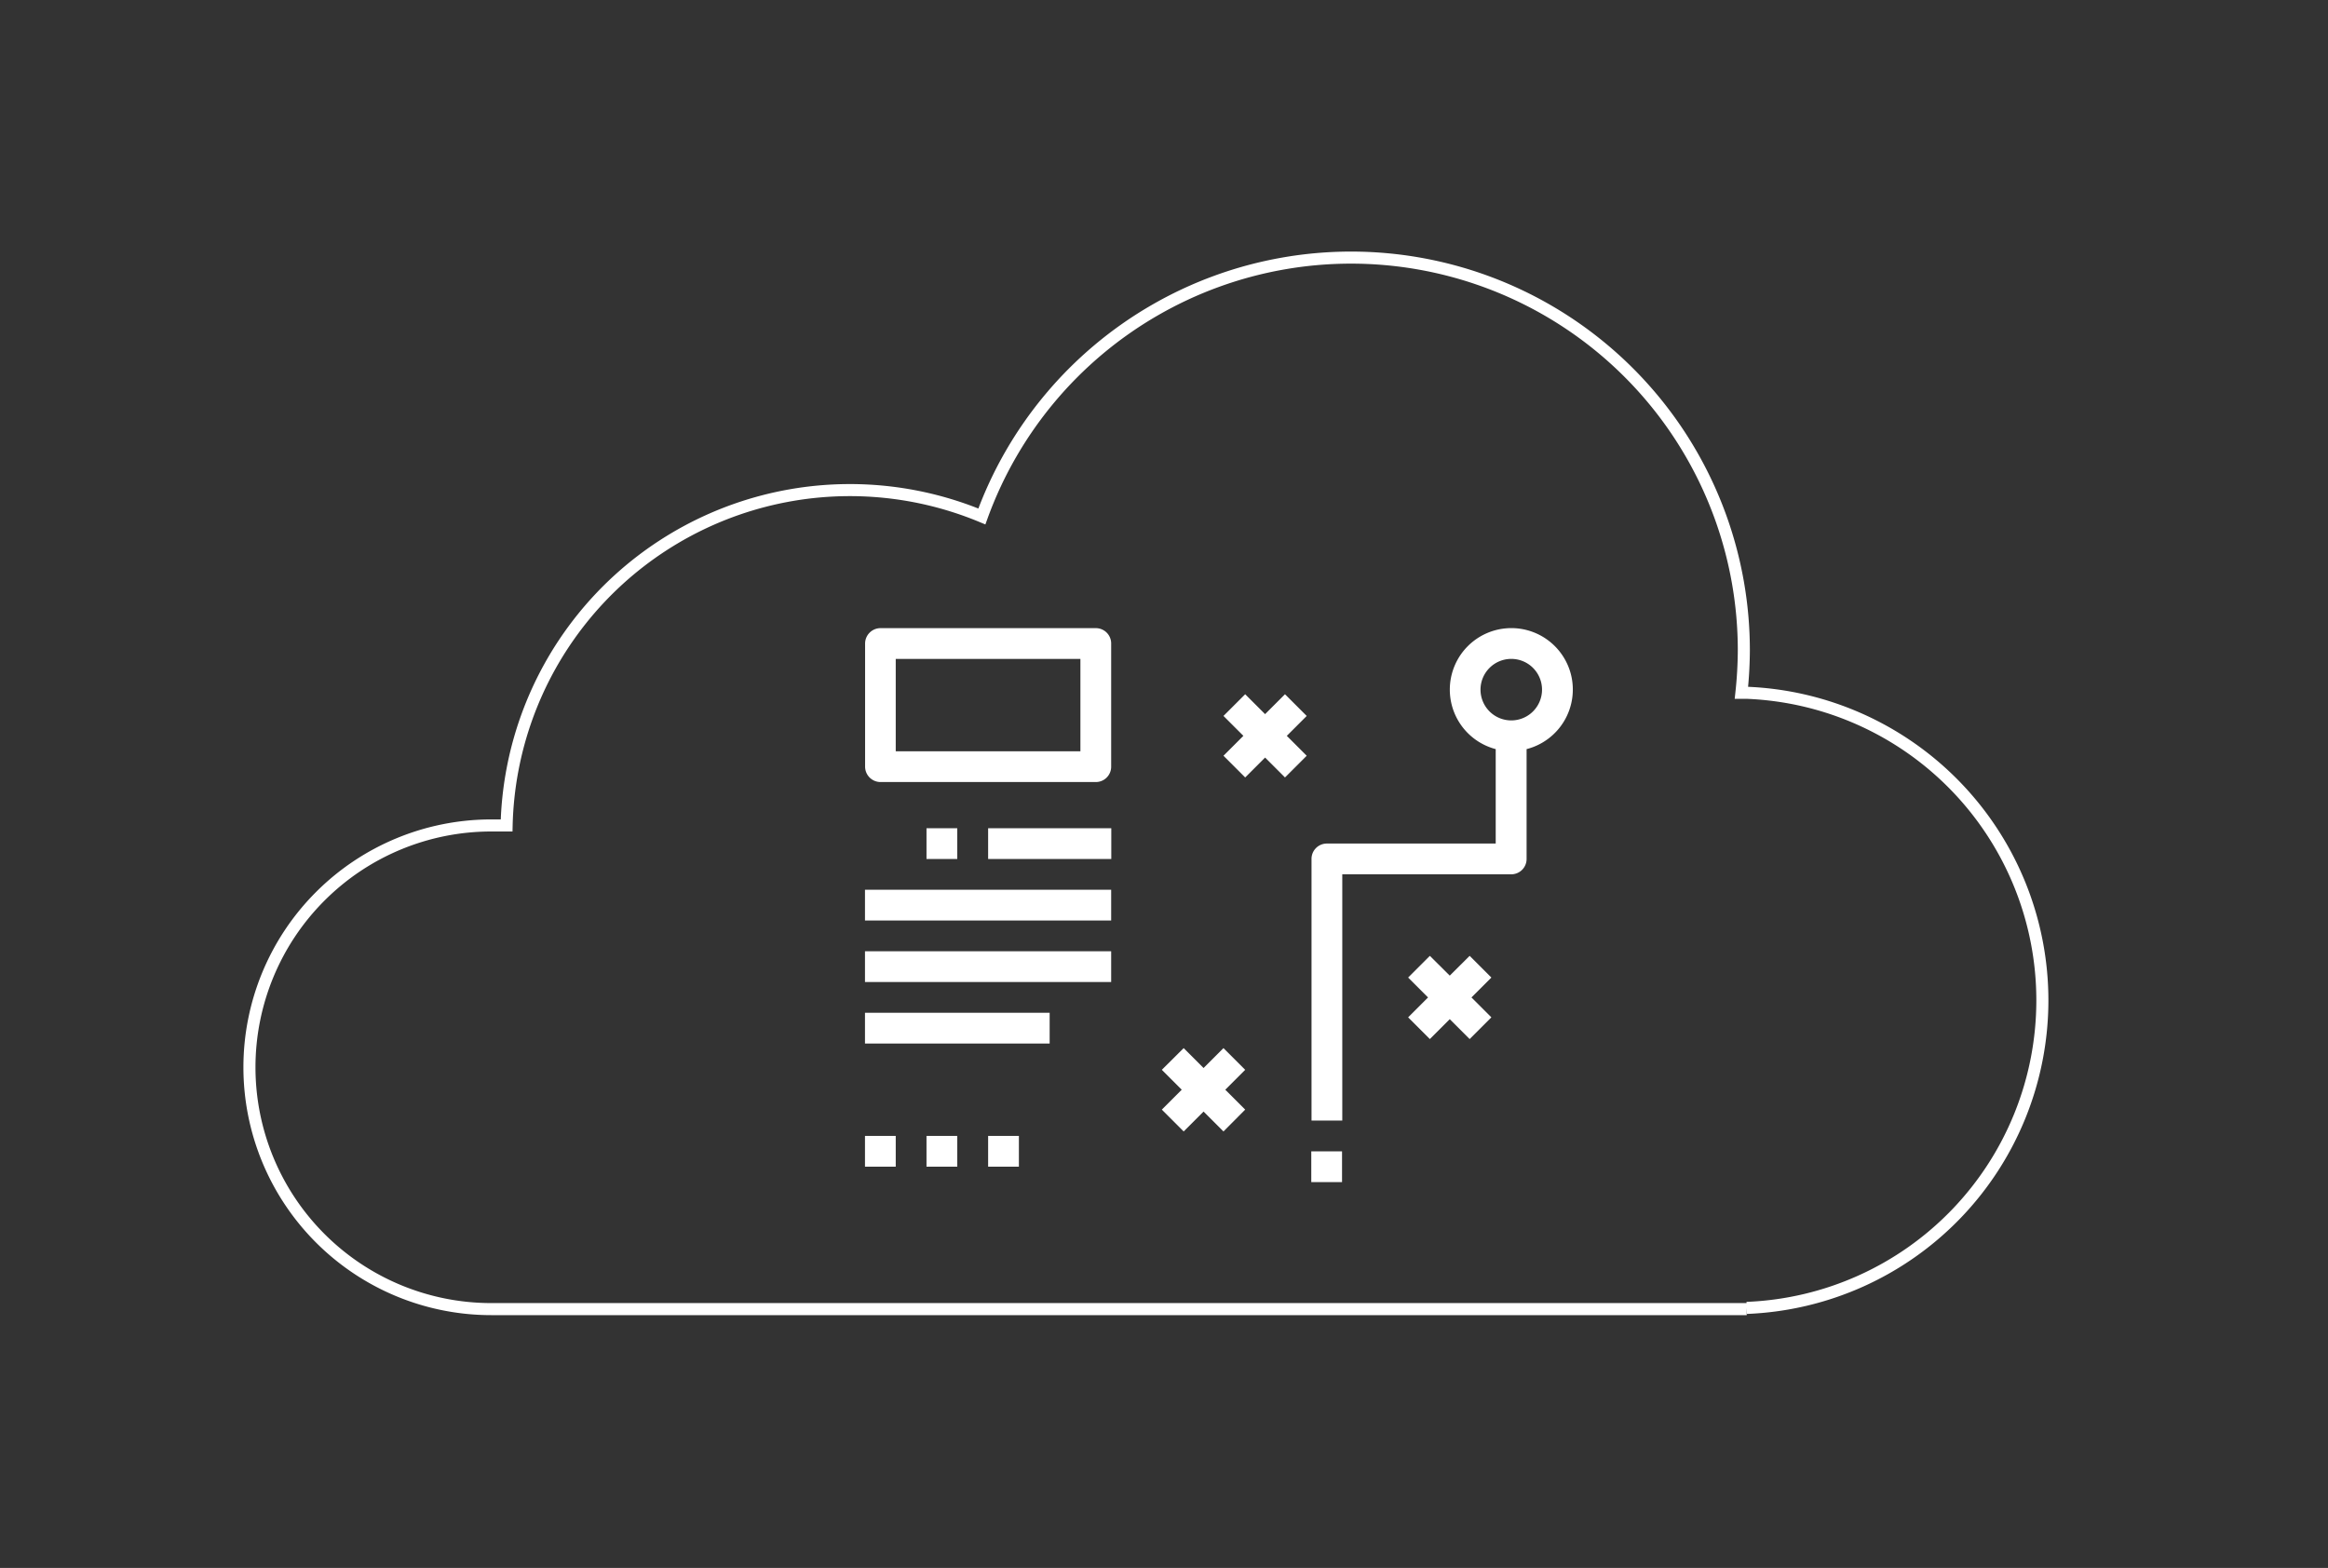
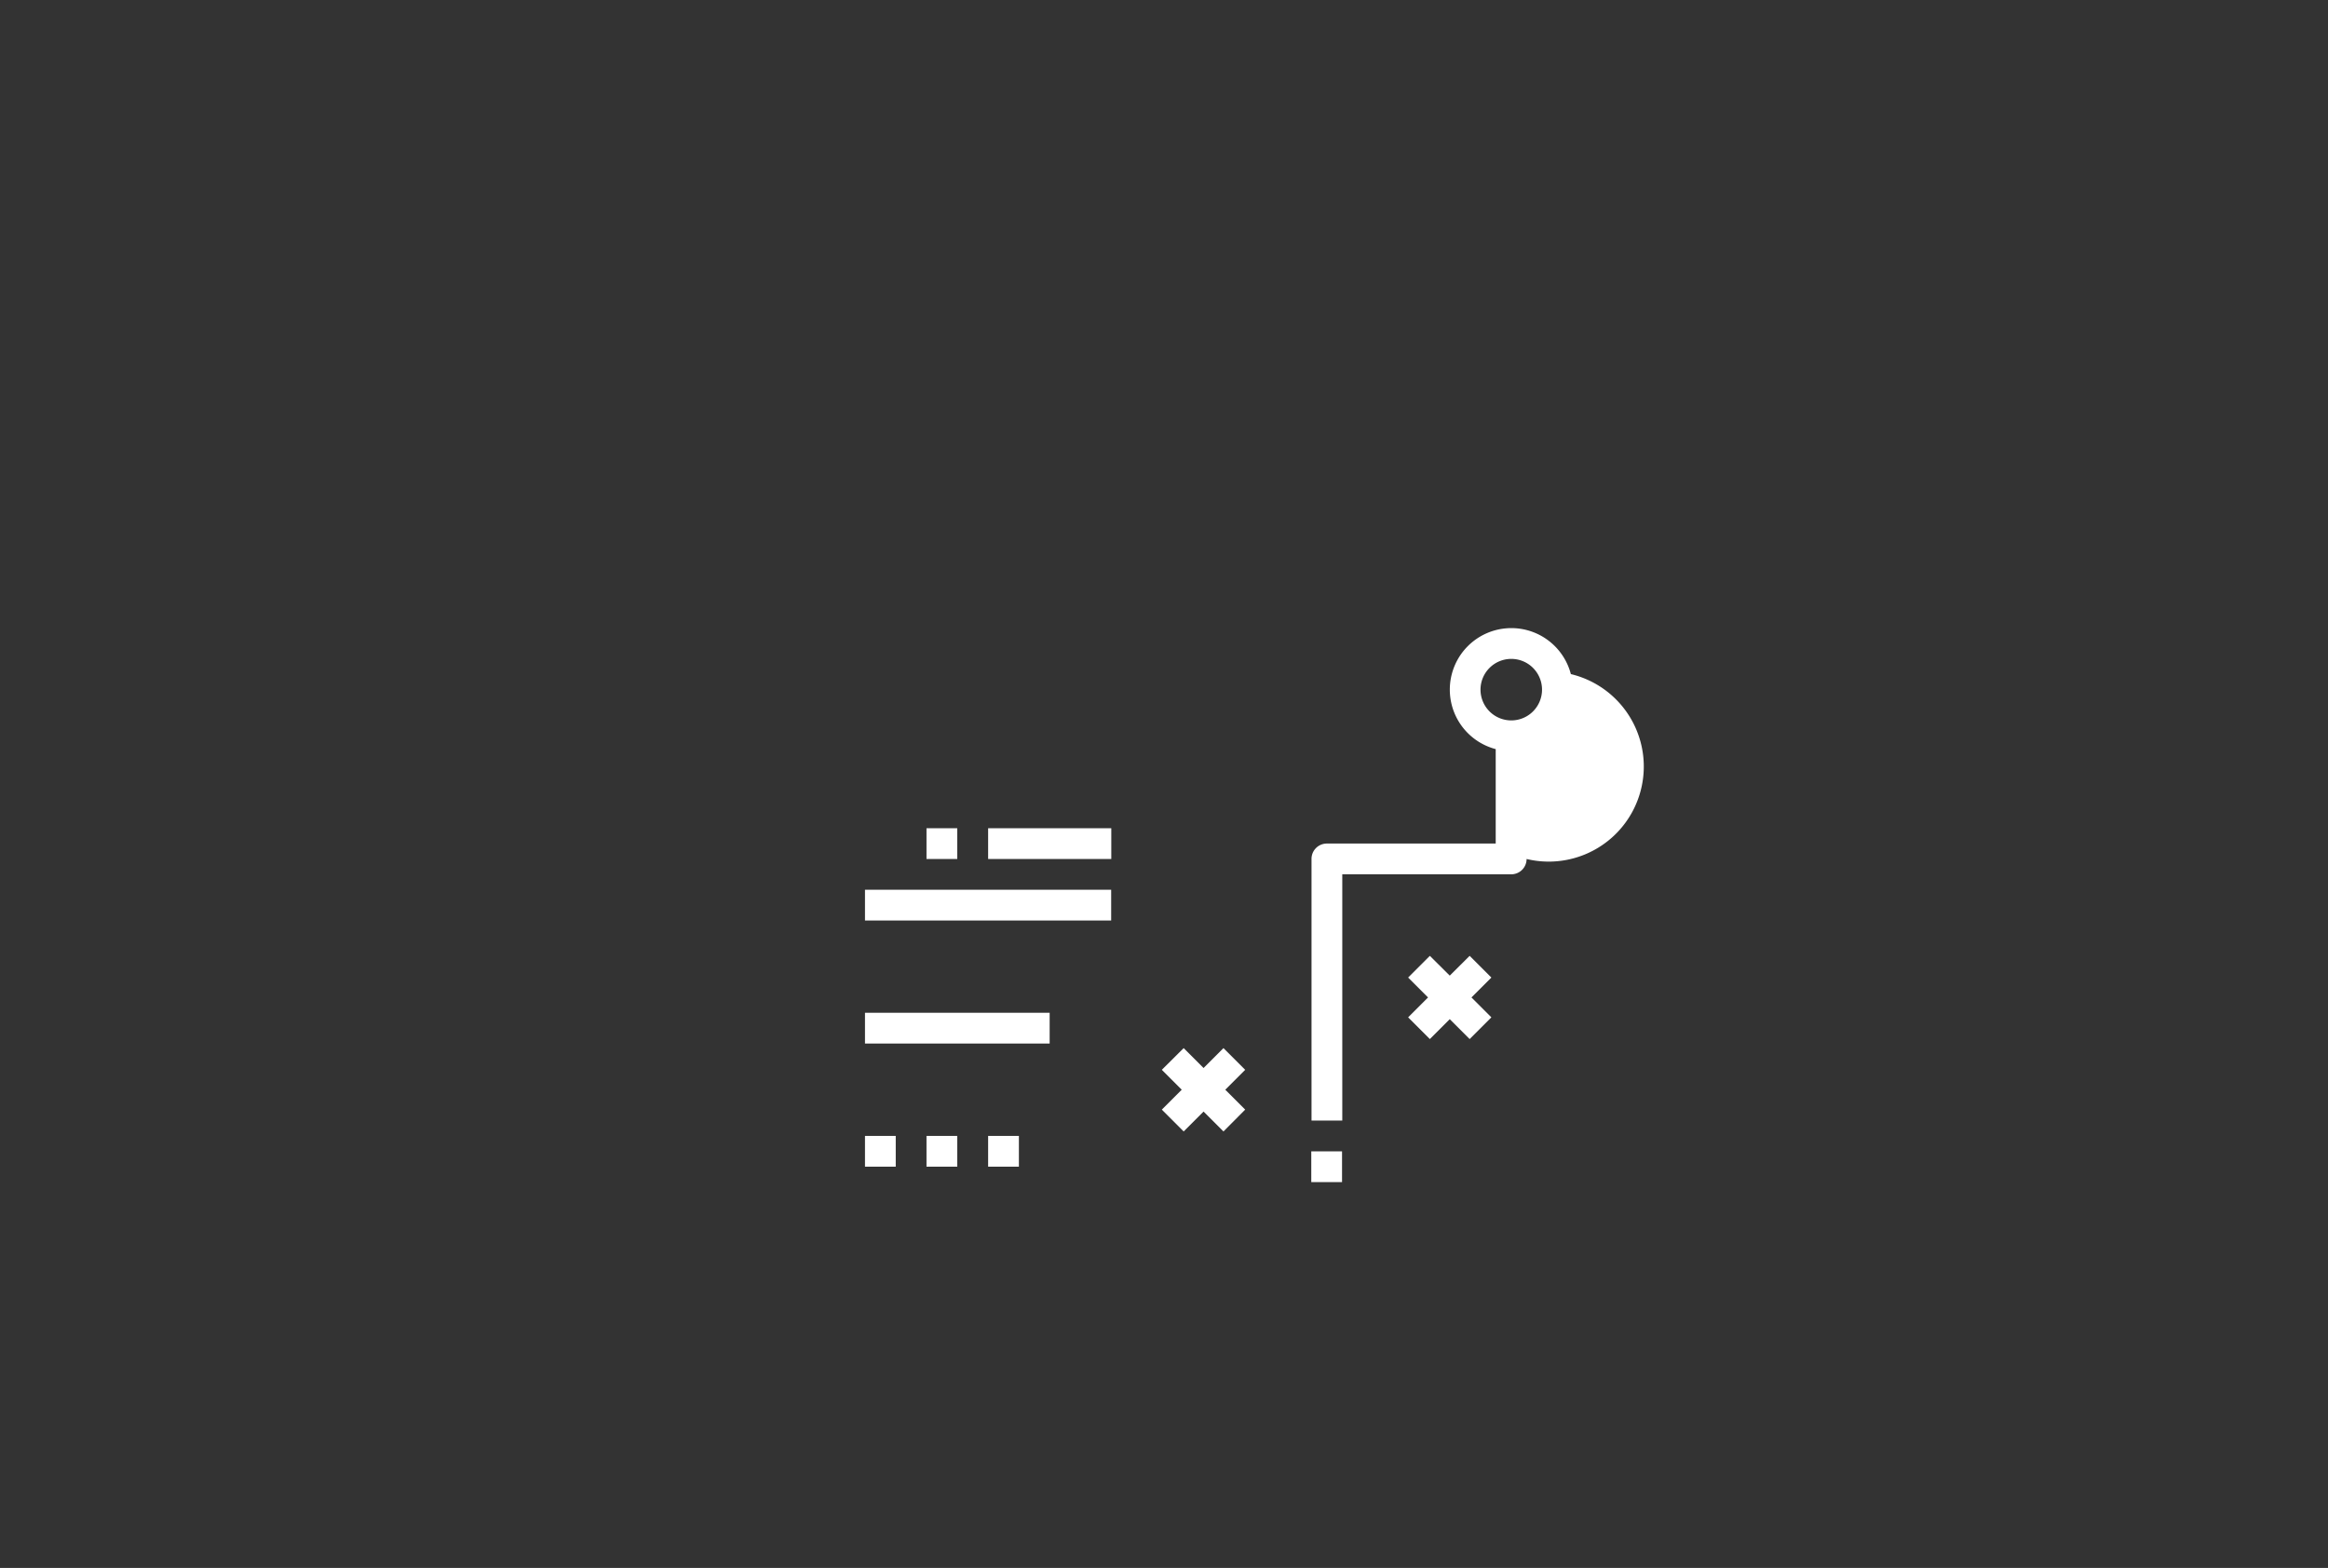
<svg xmlns="http://www.w3.org/2000/svg" id="Layer_1" data-name="Layer 1" viewBox="0 0 193 130">
  <rect x="0" y="0" width="193" height="130" fill="#333333" stroke="none" />
  <defs>
    <style>.cls-1{fill:none;stroke:#fff;stroke-miterlimit:10;}.cls-2{fill:#fff;}</style>
  </defs>
  <title>home-cloud-strategy</title>
-   <path class="cls-1" d="M144.81,108.54H40.73a20.05,20.05,0,0,1,0-40.1H42A28.47,28.47,0,0,1,81.4,42.82a32.56,32.56,0,0,1,63.17,11.12,34.06,34.06,0,0,1-.2,3.5h.44a25.52,25.52,0,0,1,0,51" />
  <polygon class="cls-2" points="103.23 88.7 101.43 86.9 99.78 88.55 98.13 86.9 96.32 88.7 97.97 90.35 96.32 92 98.13 93.81 99.78 92.16 101.43 93.81 103.23 92 101.58 90.35 103.23 88.7" />
  <polygon class="cls-2" points="123.64 81.05 121.84 79.25 120.19 80.89 118.54 79.25 116.74 81.05 118.39 82.7 116.74 84.35 118.54 86.15 120.19 84.5 121.84 86.15 123.64 84.35 121.99 82.7 123.64 81.05" />
-   <polygon class="cls-2" points="108.33 59.36 106.53 57.56 104.88 59.21 103.23 57.56 101.43 59.36 103.08 61.01 101.43 62.66 103.23 64.46 104.88 62.81 106.53 64.46 108.33 62.66 106.68 61.01 108.33 59.36" />
  <rect class="cls-2" x="108.71" y="95.46" width="2.55" height="2.55" />
-   <path class="cls-2" d="M130.23,55.89A5.1,5.1,0,1,0,124,62.11v7.83H110a1.27,1.27,0,0,0-1.27,1.28V92.91h2.55V72.49h14a1.27,1.27,0,0,0,1.28-1.27V62.11A5.1,5.1,0,0,0,130.23,55.89Zm-4.94,3.84a2.55,2.55,0,1,1,2.55-2.55A2.55,2.55,0,0,1,125.29,59.73Z" />
+   <path class="cls-2" d="M130.23,55.89A5.1,5.1,0,1,0,124,62.11v7.83H110a1.27,1.27,0,0,0-1.27,1.28V92.91h2.55V72.49h14a1.27,1.27,0,0,0,1.28-1.27A5.1,5.1,0,0,0,130.23,55.89Zm-4.94,3.84a2.55,2.55,0,1,1,2.55-2.55A2.55,2.55,0,0,1,125.29,59.73Z" />
  <rect class="cls-2" x="76.81" y="68.67" width="2.55" height="2.55" />
  <rect class="cls-2" x="71.71" y="94.18" width="2.55" height="2.55" />
  <rect class="cls-2" x="76.81" y="94.18" width="2.55" height="2.55" />
  <rect class="cls-2" x="81.92" y="94.18" width="2.55" height="2.55" />
  <rect class="cls-2" x="81.92" y="68.67" width="10.21" height="2.55" />
  <rect class="cls-2" x="71.71" y="73.77" width="20.41" height="2.55" />
-   <rect class="cls-2" x="71.71" y="78.87" width="20.41" height="2.55" />
  <rect class="cls-2" x="71.71" y="83.97" width="15.31" height="2.55" />
-   <path class="cls-2" d="M90.85,52.08H73a1.28,1.28,0,0,0-1.28,1.28v10.2A1.28,1.28,0,0,0,73,64.84H90.85a1.27,1.27,0,0,0,1.27-1.28V53.36A1.27,1.27,0,0,0,90.85,52.08ZM89.57,62.29H74.26V54.63H89.57Z" />
</svg>